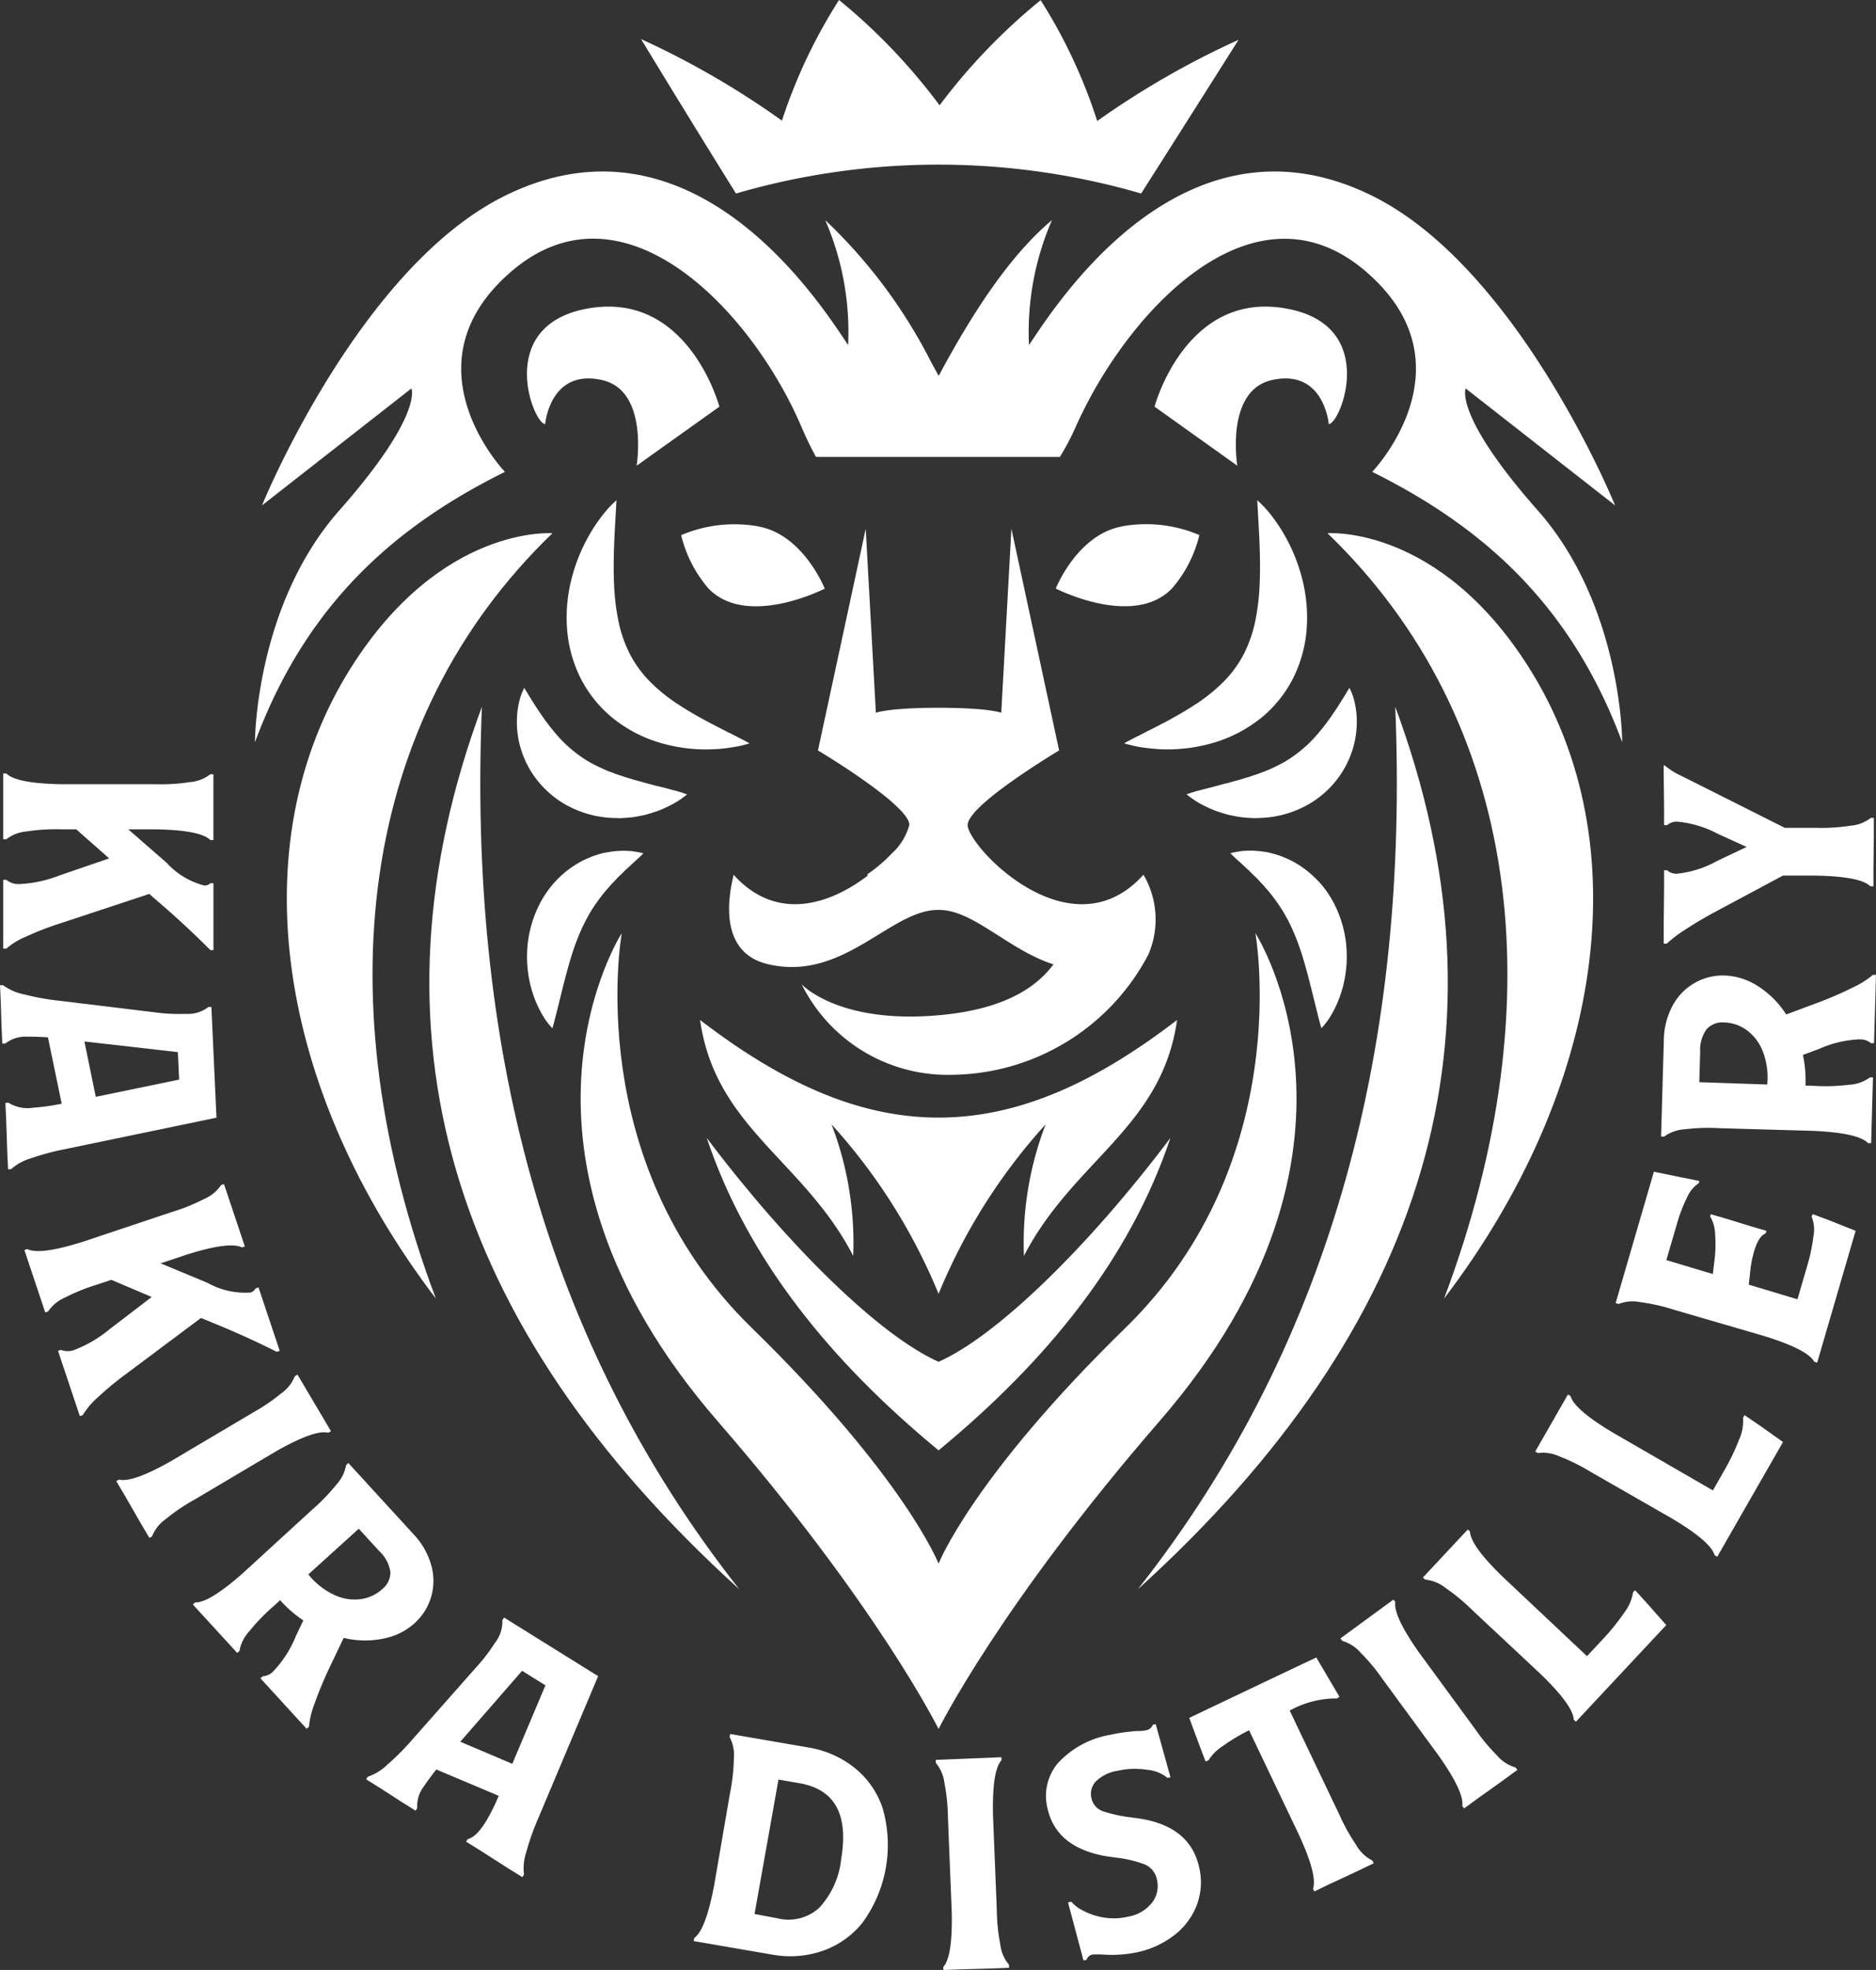
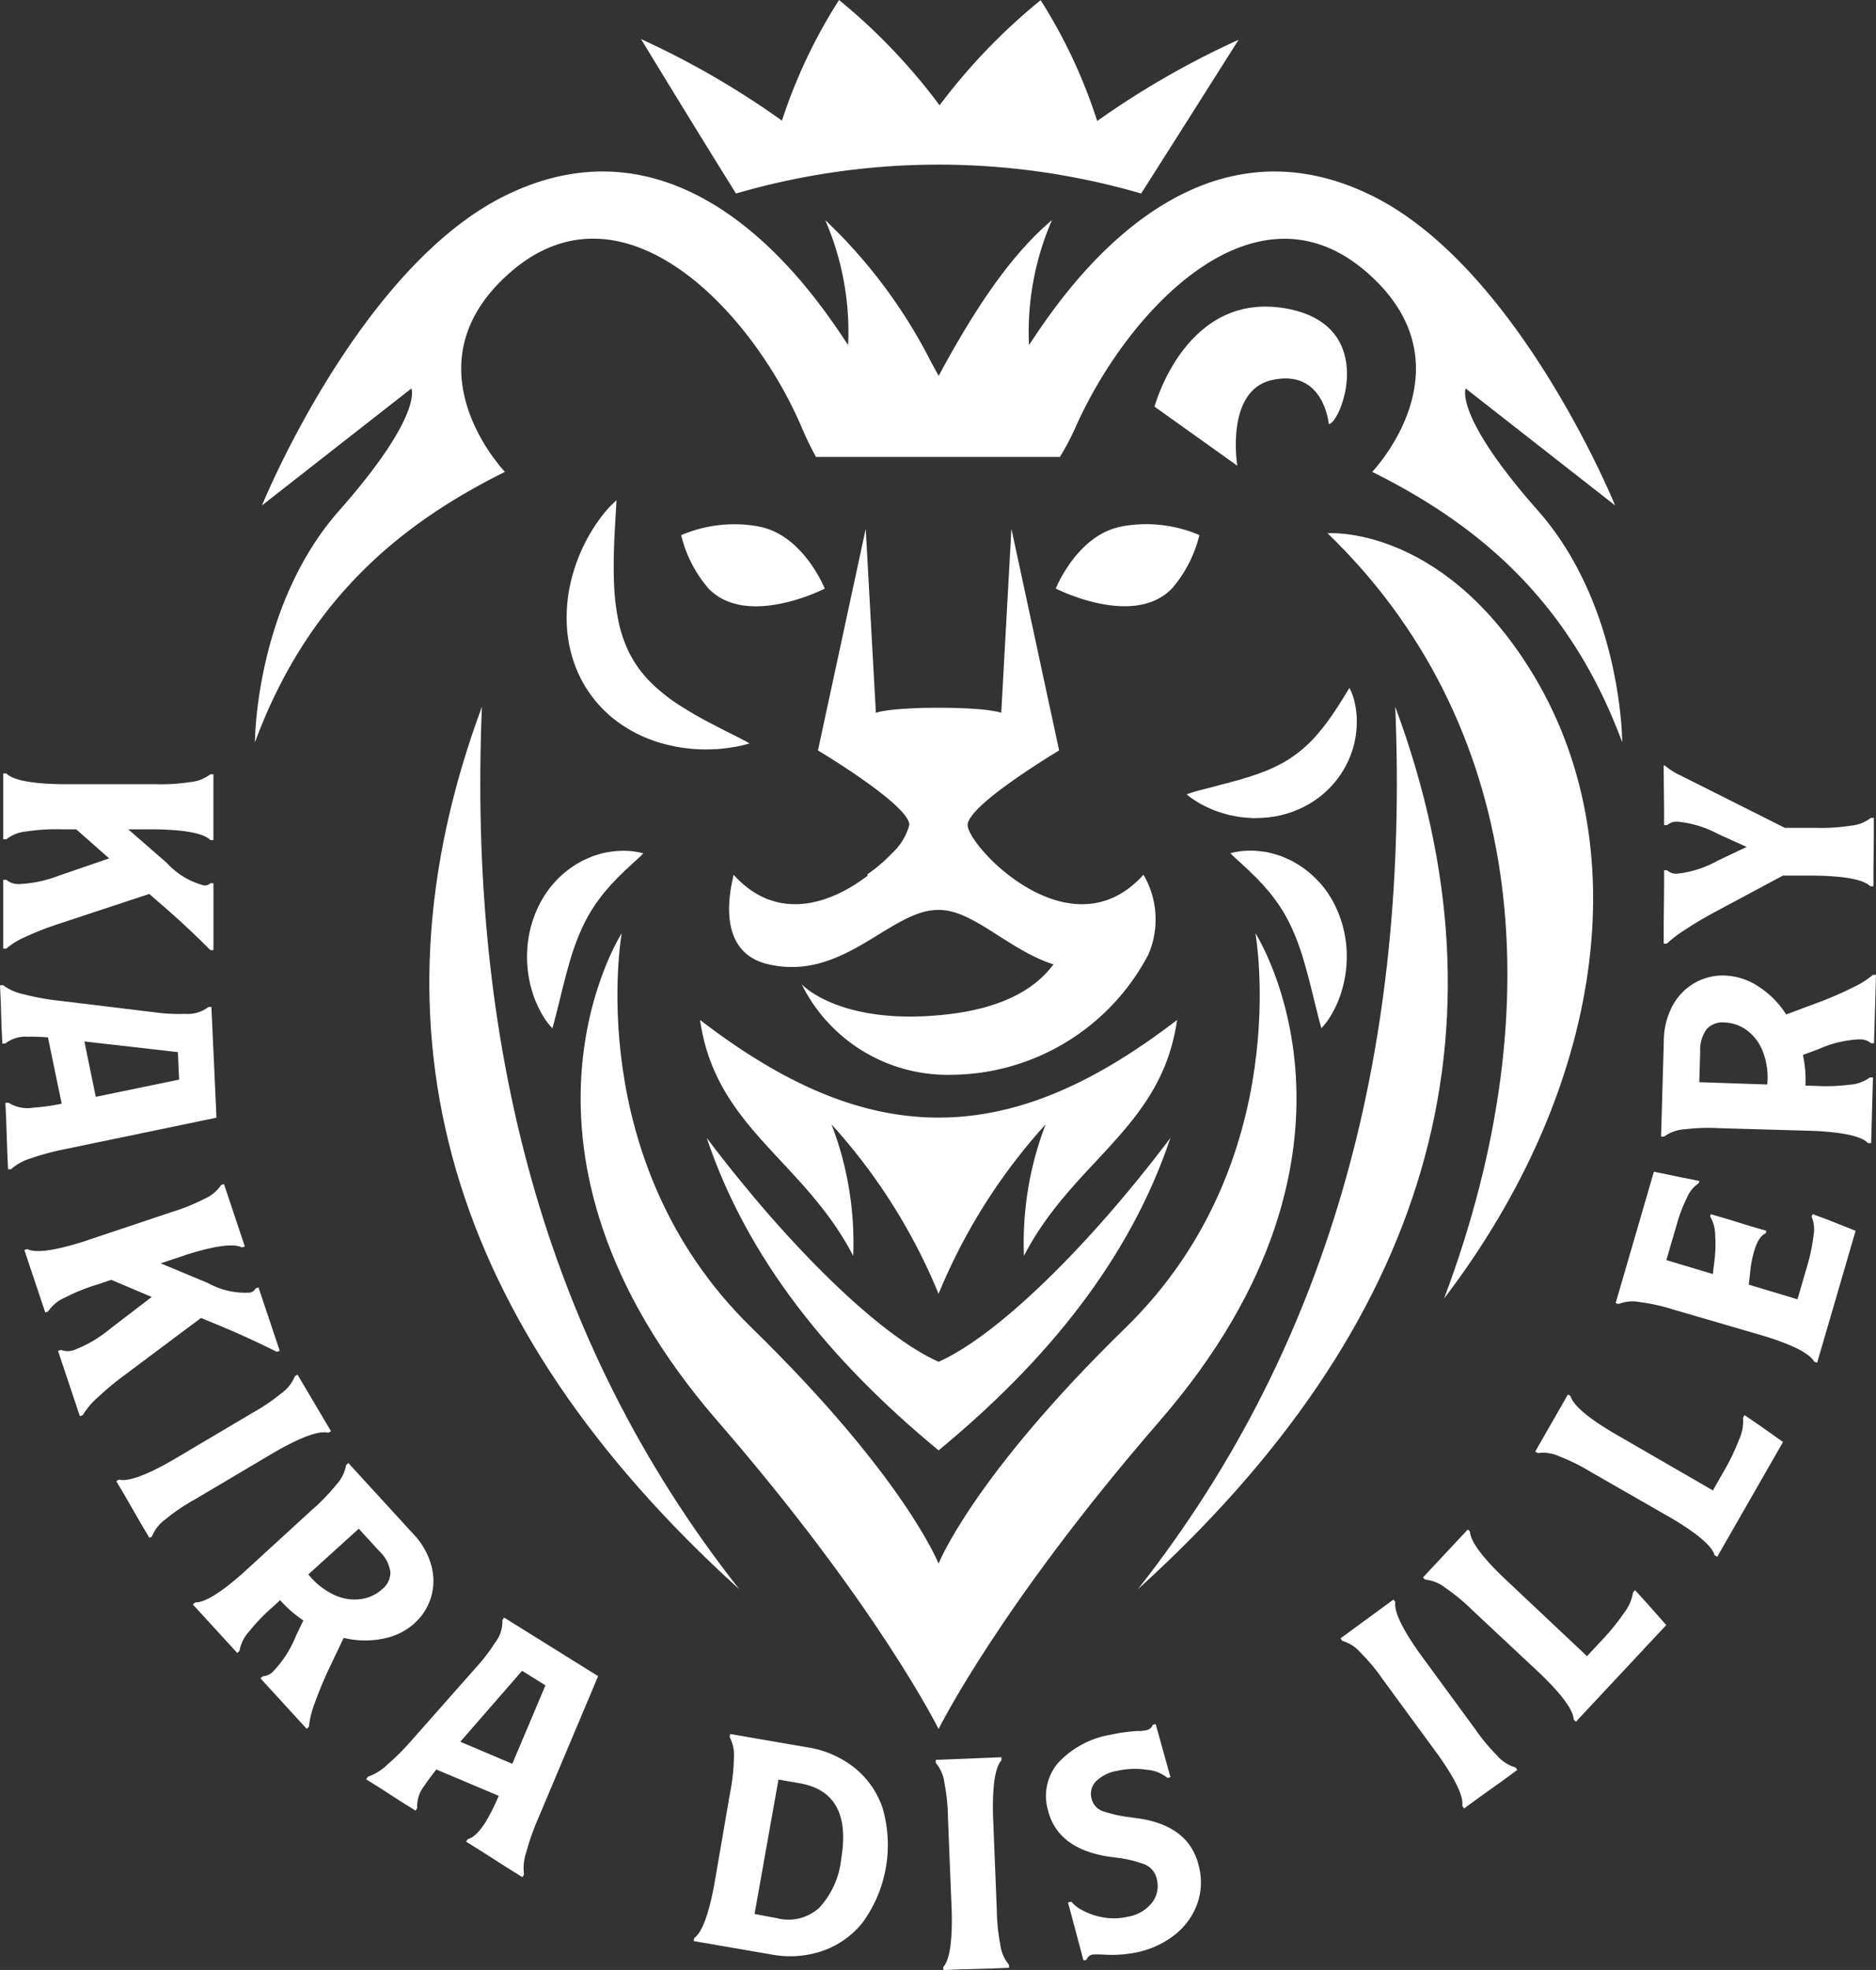
<svg xmlns="http://www.w3.org/2000/svg" id="Group_719" data-name="Group 719" width="102.515" height="107.596" viewBox="0 0 102.515 107.596">
  <rect x="0" y="0" width="102.515" height="107.596" fill="#333333" stroke="none" />
  <defs>
    <clipPath id="clip-path">
      <rect id="Rectangle_978" data-name="Rectangle 978" width="102.515" height="107.596" fill="#fff" />
    </clipPath>
  </defs>
  <g id="Group_706" data-name="Group 706" clip-path="url(#clip-path)">
    <path id="Path_4454" data-name="Path 4454" d="M150.429,10.569q2.668-4.193,5.323-8.395a46.5,46.5,0,0,0-7.724,4.436,28.644,28.644,0,0,0-3.091-6.6,32.5,32.5,0,0,0-5.523,5.742A32.37,32.37,0,0,0,133.92,0,28.708,28.708,0,0,0,130.8,6.589a46.361,46.361,0,0,0-7.7-4.455q2.57,4.232,5.188,8.436a39.633,39.633,0,0,1,22.141,0" transform="translate(-88.07)" fill="#fff" />
    <path id="Path_4455" data-name="Path 4455" d="M135.039,100.754a7.419,7.419,0,0,0-4.237.475,6.974,6.974,0,0,0,1.5,2.92c2.114,2.173,6.347,0,6.347,0s-1.172-2.95-3.612-3.39" transform="translate(-93.58 -71.999)" fill="#fff" />
    <path id="Path_4456" data-name="Path 4456" d="M206.355,100.754c-2.441.441-3.612,3.39-3.612,3.39s4.233,2.177,6.347,0a6.974,6.974,0,0,0,1.5-2.92,7.419,7.419,0,0,0-4.237-.475" transform="translate(-145.049 -71.999)" fill="#fff" />
    <path id="Path_4457" data-name="Path 4457" d="M85.319,135.657Q75.47,162.2,99.389,183.863c-10.8-13.694-14.821-30.021-14.07-48.206" transform="translate(-58.985 -97.054)" fill="#fff" />
    <path id="Path_4458" data-name="Path 4458" d="M135.71,218.406c2.211,6.588,6.711,12.154,12.67,17.067,5.96-4.913,10.459-10.479,12.67-17.067-4.515,5.991-9.505,10.829-12.67,12.229-3.165-1.4-8.155-6.238-12.67-12.229" transform="translate(-97.091 -156.255)" fill="#fff" />
    <path id="Path_4459" data-name="Path 4459" d="M232.557,135.657c.751,18.185-3.274,34.513-14.07,48.206q23.919-21.66,14.07-48.206" transform="translate(-156.313 -97.054)" fill="#fff" />
    <path id="Path_4460" data-name="Path 4460" d="M131.06,222.58s3.332-6.739,12.07-16.809c12.877-14.841,5.243-26.658,5.243-26.658s2.246,12.44-7.094,21.549c-8.362,8.154-10.219,12.885-10.219,12.885s-1.857-4.731-10.219-12.885c-9.341-9.108-7.094-21.549-7.094-21.549s-7.634,11.817,5.243,26.658c8.738,10.071,12.07,16.809,12.07,16.809" transform="translate(-79.771 -128.143)" fill="#fff" />
    <path id="Path_4461" data-name="Path 4461" d="M147.469,201.1c-4.48,0-8.688-2-13.033-5.332.833,5.887,5.665,7.664,8.368,12.885a18.052,18.052,0,0,0-1.185-7.183,31.653,31.653,0,0,1,5.85,9.256,31.654,31.654,0,0,1,5.85-9.256,18.052,18.052,0,0,0-1.185,7.183c2.7-5.22,7.534-7,8.368-12.885-4.344,3.332-8.553,5.332-13.033,5.332" transform="translate(-96.18 -140.058)" fill="#fff" />
-     <path id="Path_4462" data-name="Path 4462" d="M58.578,109.682c-6.111,9.693-4.012,23.1,4.642,34.453-6.137-16.33-4.168-31.644,6.37-41.8,0,0-6.072-.487-11.012,7.348" transform="translate(-39.403 -73.209)" fill="#fff" />
    <path id="Path_4463" data-name="Path 4463" d="M265.935,109.682c-4.94-7.835-11.012-7.348-11.012-7.348,10.538,10.157,12.507,25.47,6.37,41.8,8.654-11.348,10.753-24.76,4.642-34.453" transform="translate(-182.38 -73.209)" fill="#fff" />
    <path id="Path_4464" data-name="Path 4464" d="M1.895,157.362a16.264,16.264,0,0,1,1.775-.689L8.6,155.044l.96.835q1.148,1,2.381,2.234h.167v-3.654h-.167a.452.452,0,0,1-.334.125,4.173,4.173,0,0,1-2.046-1.232l-2.109-1.837H8.932q2.464.041,3.007.585h.167v-3.592h-.167a2.1,2.1,0,0,1-1.117.428,10.494,10.494,0,0,1-1.89.115H3.8q-2.464-.042-3.007-.585H.621v3.592H.788a2.092,2.092,0,0,1,1.117-.428,10.441,10.441,0,0,1,1.89-.115h.814l1.8,1.587-2.736.94a6.837,6.837,0,0,1-2.13.46,1.033,1.033,0,0,1-.752-.23H.621v3.759H.788a4.072,4.072,0,0,1,1.107-.668" transform="translate(-0.444 -106.218)" fill="#fff" />
    <path id="Path_4465" data-name="Path 4465" d="M3.548,198.043l8.282-1.719-.278-6.049-.167.007a1.853,1.853,0,0,1-1.258.372,9.775,9.775,0,0,1-1.7-.089l-5.255-.636a13.286,13.286,0,0,1-1.866-.343,2.873,2.873,0,0,1-1.141-.5L0,189.092l.045.981L.081,191.3l.045.98.167-.008a1.774,1.774,0,0,1,1.216-.369q.313-.015,1.11.032l.752,3.624a11.251,11.251,0,0,1-1.558.218,1.937,1.937,0,0,1-1.351-.272l-.167.008.045.981.056,1.67.045.981.167-.008a2.776,2.776,0,0,1,1.081-.593,13.583,13.583,0,0,1,1.858-.5m6.173-5.3.069,1.5-4.556.941-.62-3.024Z" transform="translate(0 -135.277)" fill="#fff" />
    <path id="Path_4466" data-name="Path 4466" d="M14.339,234.582l1.176.487q1.407.586,2.966,1.364l.159-.053-1.159-3.465-.159.053a.451.451,0,0,1-.277.225,4.17,4.17,0,0,1-2.331-.519L12.131,231.6l1.406-.47q2.35-.742,3.037-.4l.159-.053-1.139-3.407-.159.053a2.1,2.1,0,0,1-.924.76,10.492,10.492,0,0,1-1.756.709l-4.872,1.629q-2.35.741-3.037.4l-.159.053,1.139,3.406.159-.053a2.094,2.094,0,0,1,.924-.76,10.424,10.424,0,0,1,1.756-.708l.772-.258,2.207.936-2.3,1.759a6.833,6.833,0,0,1-1.874,1.111,1.033,1.033,0,0,1-.786.02l-.159.053,1.192,3.565.159-.053a4.086,4.086,0,0,1,.838-.985,16.323,16.323,0,0,1,1.465-1.217Z" transform="translate(-3.354 -162.597)" fill="#fff" />
    <path id="Path_4467" data-name="Path 4467" d="M31.031,268.045q2.141-1.22,2.885-1.029l.144-.085-1.83-3.09-.144.085a2.1,2.1,0,0,1-.743.938,10.51,10.51,0,0,1-1.568,1.062l-4.42,2.618q-2.142,1.219-2.885,1.029l-.144.085.5.844.812,1.412.5.845.144-.085a2.1,2.1,0,0,1,.743-.938,10.454,10.454,0,0,1,1.567-1.062Z" transform="translate(-15.973 -188.76)" fill="#fff" />
    <path id="Path_4468" data-name="Path 4468" d="M49.15,289.553a3.109,3.109,0,0,0,.914-3.145,4.056,4.056,0,0,0-.981-1.72l-3.554-3.881-.123.113a2.1,2.1,0,0,1-.535,1.07,10.475,10.475,0,0,1-1.316,1.361l-3.788,3.469q-1.846,1.633-2.613,1.6l-.123.113,2.426,2.649.123-.113a2.1,2.1,0,0,1,.535-1.07,10.44,10.44,0,0,1,1.316-1.361l.37-.339a6.592,6.592,0,0,0,1.267,1.105l-.407.854a6.047,6.047,0,0,1-1.222,1.912.865.865,0,0,1-.589.285l-.123.113,2.524,2.757.123-.113a4.859,4.859,0,0,1,.315-1.279q.295-.837.721-1.764l.863-1.81a5,5,0,0,0,2.149.043,3.566,3.566,0,0,0,1.73-.847m-2.92-1.318a2.588,2.588,0,0,1-1.439-.211,3.954,3.954,0,0,1-1.45-1.135l2.755-2.495,1.128,1.232a1.925,1.925,0,0,1,.6,1.135,1.169,1.169,0,0,1-.44.927,2.192,2.192,0,0,1-1.155.548" transform="translate(-26.493 -200.898)" fill="#fff" />
    <path id="Path_4469" data-name="Path 4469" d="M77.75,310.612a1.855,1.855,0,0,1-.408,1.247,9.77,9.77,0,0,1-1.037,1.347L72.8,317.17a13.209,13.209,0,0,1-1.341,1.341,2.868,2.868,0,0,1-1.061.655l-.088.142.833.519,1.034.67.833.52.089-.142a1.775,1.775,0,0,1,.386-1.211q.166-.266.657-.895l3.41,1.438a11.228,11.228,0,0,1-.7,1.406q-.53.851-.991.957l-.089.142.833.519,1.407.9.833.519.089-.142a2.775,2.775,0,0,1,.125-1.226,13.6,13.6,0,0,1,.64-1.816l3.286-7.795-5.138-3.2Zm2.356,3.562-1.811,4.285-2.841-1.206,3.376-3.874Z" transform="translate(-50.3 -222.121)" fill="#fff" />
    <path id="Path_4470" data-name="Path 4470" d="M141.932,334.613a5.491,5.491,0,0,0-2.435-1.055l-4.3-.741-.028.164a2.1,2.1,0,0,1,.232,1.174,10.5,10.5,0,0,1-.208,1.882l-.872,5.062q-.46,2.421-1.087,2.864l-.028.165,4.321.745a5.479,5.479,0,0,0,2.66-.188,4.823,4.823,0,0,0,2.252-1.572,7.209,7.209,0,0,0,1.082-6.276,4.774,4.774,0,0,0-1.588-2.223m-.67,5.055a4.613,4.613,0,0,1-1.2,2.644,2.5,2.5,0,0,1-2.3.567l-1.231-.233,1.307-7.34,1.152.2q2.9.5,2.27,4.163" transform="translate(-95.299 -238.108)" fill="#fff" />
    <path id="Path_4471" data-name="Path 4471" d="M183.213,347.5a10.468,10.468,0,0,1-.191-1.884l-.207-5.154q-.058-2.463.463-3.028l-.007-.167-3.589.145.007.167a2.1,2.1,0,0,1,.472,1.1,10.47,10.47,0,0,1,.191,1.884l.207,5.133q.057,2.464-.463,3.028l.007.167.981-.039,1.628-.045.981-.04-.007-.167a2.092,2.092,0,0,1-.473-1.1" transform="translate(-128.551 -241.289)" fill="#fff" />
    <path id="Path_4472" data-name="Path 4472" d="M205.6,336.03a7.787,7.787,0,0,1-1.631-.347.963.963,0,0,1-.625-.726.989.989,0,0,1,.219-.874,2.145,2.145,0,0,1,1.222-.609,4.237,4.237,0,0,1,1.6-.053,2,2,0,0,1,1.117.443l.163-.037-.807-2.9-.163.037a.442.442,0,0,1-.32.287l-.081.019a1.783,1.783,0,0,1-.421.031q-.107,0-.546.049a7.762,7.762,0,0,0-.907.152,5.053,5.053,0,0,0-2.9,1.547,2.783,2.783,0,0,0-.569,2.5q.485,2.139,3.245,2.6l.53.073a6.274,6.274,0,0,1,1.552.376,1.125,1.125,0,0,1,.65.838,1.476,1.476,0,0,1-.258,1.225,2.109,2.109,0,0,1-1.322.781,3.343,3.343,0,0,1-1.361.041,3.654,3.654,0,0,1-1.114-.379,1.9,1.9,0,0,1-.623-.48l-.184.042.847,3.17.163-.037a.441.441,0,0,1,.32-.287,5.266,5.266,0,0,1,.578,0,6.833,6.833,0,0,0,1.877-.125,5.014,5.014,0,0,0,2.035-.943,3.785,3.785,0,0,0,1.222-1.647,3.528,3.528,0,0,0,.119-2.072q-.535-2.362-3.628-2.689" transform="translate(-143.704 -236.756)" fill="#fff" />
-     <path id="Path_4473" data-name="Path 4473" d="M237.511,328.4a10.413,10.413,0,0,1-.923-1.653l-2.726-5.71a5.266,5.266,0,0,1,2.578-.662l.141-.091-.5-.848-.765-1.3-2.323,1.1-4.619,2.2.539,1.456.35.921.16-.054a2.478,2.478,0,0,1,.773-.777,10.753,10.753,0,0,1,1.446-.87l2.717,5.691q1.031,2.238.777,2.963l.072.151.884-.426,1.477-.687.884-.426-.073-.151a2.1,2.1,0,0,1-.87-.821" transform="translate(-163.386 -227.607)" fill="#fff" />
    <path id="Path_4474" data-name="Path 4474" d="M265.976,315.538a10.437,10.437,0,0,1-1.21-1.456l-3.049-4.16q-1.423-2.012-1.306-2.771l-.1-.135-2.9,2.123.1.135a2.1,2.1,0,0,1,1.006.648,10.49,10.49,0,0,1,1.21,1.456l3.037,4.143q1.423,2.012,1.306,2.771l.1.135.791-.58,1.326-.946.792-.58-.1-.135a2.093,2.093,0,0,1-1.006-.648" transform="translate(-184.163 -219.65)" fill="#fff" />
    <path id="Path_4475" data-name="Path 4475" d="M284.845,296.882l-.114.122a2.407,2.407,0,0,1-.487,1.117,11.884,11.884,0,0,1-1.2,1.481l-.827.885-4.592-4.323q-1.771-1.713-1.8-2.481l-.122-.114-2.453,2.623.122.114a2.1,2.1,0,0,1,1.108.45,10.491,10.491,0,0,1,1.459,1.207l3.752,3.509q1.771,1.714,1.8,2.481l.122.114,4.935-5.278-1-1.133Z" transform="translate(-195.495 -210.029)" fill="#fff" />
    <path id="Path_4476" data-name="Path 4476" d="M306.24,268.774l-.083.145a2.413,2.413,0,0,1-.218,1.2,11.9,11.9,0,0,1-.828,1.716l-.6,1.051-5.46-3.155q-2.117-1.262-2.318-2l-.145-.083-1.786,3.116.145.083a2.1,2.1,0,0,1,1.182.184,10.491,10.491,0,0,1,1.7.841l4.457,2.555q2.117,1.262,2.318,2l.145.083,3.594-6.268-1.232-.874Z" transform="translate(-210.909 -191.481)" fill="#fff" />
    <path id="Path_4477" data-name="Path 4477" d="M321.018,227.23l-.061.135a1.886,1.886,0,0,1,.1,1.073,9.682,9.682,0,0,1-.335,1.6l-.538,1.844-2.66-.8.069-.611a6.182,6.182,0,0,1,.219-1.2q.245-.842.636-.989l.041-.141-.942-.274-1.157-.359-.942-.275-.035.12a2.066,2.066,0,0,1,.273,1,7.223,7.223,0,0,1-.051,1.518l-.075.631-2.54-.762.584-2a8.2,8.2,0,0,1,.541-1.409,1.8,1.8,0,0,1,.644-.791l.035-.12-.966-.194-1.519-.312-2.091,7.177.16.047a2.1,2.1,0,0,1,1.192-.1,10.536,10.536,0,0,1,1.847.418l4.932,1.437q2.354.729,2.723,1.4l.16.047,2.1-7.2-1.443-.573Z" transform="translate(-221.961 -160.915)" fill="#fff" />
    <path id="Path_4478" data-name="Path 4478" d="M329.829,190.637a.866.866,0,0,1,.621.206l.167,0,.107-3.736-.167,0a4.878,4.878,0,0,1-1.117.7q-.795.4-1.746.765l-1.879.7a5,5,0,0,0-1.513-1.527,3.569,3.569,0,0,0-1.832-.6,3.109,3.109,0,0,0-2.846,1.621,4.058,4.058,0,0,0-.494,1.918l-.151,5.26.167,0a2.1,2.1,0,0,1,1.129-.4,10.494,10.494,0,0,1,1.892-.061l5.135.147q2.462.113,2.989.671l.167,0,.1-3.59-.167,0a2.094,2.094,0,0,1-1.129.4,10.438,10.438,0,0,1-1.892.061l-.5-.014a6.6,6.6,0,0,0-.14-1.675l.887-.33a6.048,6.048,0,0,1,2.209-.522m-5.043,2.467-3.715-.127.048-1.67a1.929,1.929,0,0,1,.359-1.233,1.171,1.171,0,0,1,.961-.359,2.192,2.192,0,0,1,1.21.411,2.592,2.592,0,0,1,.886,1.154,3.958,3.958,0,0,1,.25,1.825" transform="translate(-228.209 -133.863)" fill="#fff" />
    <path id="Path_4479" data-name="Path 4479" d="M320.721,155.855q.752-.49,1.65-.971L326,152.942h1.775q2.464.042,3.007.585h.167v-.981l.021-1.775v-.981h-.167a2.094,2.094,0,0,1-1.117.428,10.446,10.446,0,0,1-1.89.115h-1.691l-5.7-2.861a3.76,3.76,0,0,1-.856-.543h-.063v.313l.021,1.963v.981h.167a.8.8,0,0,1,.585-.188,5.847,5.847,0,0,1,2.193.668l1.566.71-1.587.752a5.723,5.723,0,0,1-2.213.71.736.736,0,0,1-.543-.188h-.167v.981l-.021,2.046v.981h.167a7.078,7.078,0,0,1,1.065-.8" transform="translate(-228.573 -105.117)" fill="#fff" />
    <path id="Path_4480" data-name="Path 4480" d="M111.462,97.233l.07-1.222a6.054,6.054,0,0,0-.848.929A9.128,9.128,0,0,0,110,97.989a9.479,9.479,0,0,0-.936,2.363,8.47,8.47,0,0,0-.236,2.649,7.212,7.212,0,0,0,.738,2.722,6.781,6.781,0,0,0,1.81,2.226,7.519,7.519,0,0,0,2.412,1.273,8.873,8.873,0,0,0,2.535.4c.211,0,.419-.005.628-.015s.416-.031.623-.059.412-.062.617-.1.408-.093.611-.156c-.185-.109-.368-.2-.551-.294s-.361-.188-.54-.274-.354-.18-.528-.268l-.514-.267a21.132,21.132,0,0,1-1.888-1.106,9.335,9.335,0,0,1-1.506-1.253,6.312,6.312,0,0,1-1.032-1.456,7.173,7.173,0,0,1-.6-1.738,12.487,12.487,0,0,1-.243-2.017c-.032-.709-.025-1.45.005-2.214.012-.383.036-.771.056-1.169" transform="translate(-77.843 -68.689)" fill="#fff" />
-     <path id="Path_4481" data-name="Path 4481" d="M100.411,137.122a5.328,5.328,0,0,0,1.455,1.252,5.7,5.7,0,0,0,2.662.762c.075,0,.149.005.224.007a1.864,1.864,0,0,0,.222,0c.147-.009.294-.017.439-.031a3.676,3.676,0,0,0,.431-.06c.142-.027.283-.053.423-.085.277-.074.549-.159.814-.259a8.39,8.39,0,0,0,.768-.368,5.667,5.667,0,0,0,.714-.491,7.283,7.283,0,0,0-.814-.246c-.264-.076-.519-.144-.769-.2s-.493-.132-.731-.19c-.118-.036-.234-.067-.35-.1s-.231-.057-.341-.095-.222-.067-.331-.1-.213-.074-.32-.106l-.157-.051-.078-.025-.075-.03c-.1-.041-.2-.077-.3-.112a9.737,9.737,0,0,1-1.09-.522,7.139,7.139,0,0,1-1.835-1.556,12.032,12.032,0,0,1-.847-1.123c-.285-.414-.554-.859-.86-1.361a3.166,3.166,0,0,0-.293.826,4.554,4.554,0,0,0-.108.865,5.047,5.047,0,0,0,.254,1.761,5.188,5.188,0,0,0,.892,1.639" transform="translate(-71.016 -94.459)" fill="#fff" />
    <path id="Path_4482" data-name="Path 4482" d="M101.689,171.548a5.855,5.855,0,0,0,.38.75,3.686,3.686,0,0,0,.516.683c.081-.281.149-.544.213-.8l.188-.754q.179-.735.356-1.407c.121-.448.243-.876.378-1.284a12.359,12.359,0,0,1,.452-1.158,8.78,8.78,0,0,1,.558-1.056,10.143,10.143,0,0,1,.723-1c.068-.084.144-.162.216-.246l.109-.129c.038-.042.079-.081.118-.122.08-.081.16-.168.24-.256s.173-.163.26-.251l.131-.133c.044-.046.093-.081.139-.126.093-.087.189-.172.284-.266.194-.18.4-.352.605-.57a4.181,4.181,0,0,0-.421-.087,3.235,3.235,0,0,0-.425-.046,4.682,4.682,0,0,0-.853.035c-.142.02-.285.042-.428.069s-.28.074-.42.117c-.07.022-.142.04-.21.067l-.2.084c-.134.061-.275.114-.406.186a5.412,5.412,0,0,0-1.442,1.108,5.608,5.608,0,0,0-1.005,1.534,6.246,6.246,0,0,0-.489,1.719,6.536,6.536,0,0,0,0,1.722,6.348,6.348,0,0,0,.435,1.623" transform="translate(-72.399 -116.815)" fill="#fff" />
-     <path id="Path_4483" data-name="Path 4483" d="M223.308,107.951a6.783,6.783,0,0,0,1.81-2.226,7.213,7.213,0,0,0,.738-2.722,8.48,8.48,0,0,0-.236-2.65,9.494,9.494,0,0,0-.936-2.363A9.123,9.123,0,0,0,224,96.941a6.051,6.051,0,0,0-.848-.929l.07,1.222c.02.4.044.785.056,1.169.03.765.037,1.5.005,2.214a12.493,12.493,0,0,1-.243,2.017,7.19,7.19,0,0,1-.6,1.738,6.3,6.3,0,0,1-1.032,1.456,9.334,9.334,0,0,1-1.506,1.253,21.093,21.093,0,0,1-1.888,1.106l-.514.267c-.175.088-.351.174-.528.268s-.358.18-.54.273-.366.186-.551.295c.2.063.406.109.611.156s.41.073.617.1.413.04.622.059.417.012.628.015a8.863,8.863,0,0,0,2.535-.4,7.52,7.52,0,0,0,2.412-1.273" transform="translate(-154.45 -68.69)" fill="#fff" />
    <path id="Path_4484" data-name="Path 4484" d="M237.16,133.722a4.58,4.58,0,0,0-.108-.866,3.165,3.165,0,0,0-.293-.825c-.306.5-.575.947-.861,1.361a12.024,12.024,0,0,1-.847,1.123,7.141,7.141,0,0,1-1.835,1.556,9.713,9.713,0,0,1-1.09.522c-.1.035-.2.072-.3.112l-.075.03-.078.024-.157.051c-.106.032-.208.079-.32.106s-.22.063-.331.1-.226.065-.341.095-.232.063-.35.1c-.238.057-.481.119-.731.19s-.506.126-.769.2a7.187,7.187,0,0,0-.814.246,5.658,5.658,0,0,0,.714.491,8.393,8.393,0,0,0,.768.368c.265.1.537.185.814.259.14.031.281.057.423.085a3.739,3.739,0,0,0,.431.06c.146.014.292.022.439.031a1.805,1.805,0,0,0,.222,0c.074,0,.149,0,.224-.007a5.7,5.7,0,0,0,2.662-.762,5.323,5.323,0,0,0,1.455-1.252,5.188,5.188,0,0,0,.892-1.639,5.054,5.054,0,0,0,.254-1.761" transform="translate(-163.019 -94.459)" fill="#fff" />
    <path id="Path_4485" data-name="Path 4485" d="M241.07,164.949a5.417,5.417,0,0,0-1.442-1.108c-.131-.072-.272-.126-.406-.186l-.2-.084c-.068-.026-.141-.045-.21-.067-.14-.043-.281-.081-.42-.117s-.285-.05-.427-.069a4.682,4.682,0,0,0-.853-.035,3.224,3.224,0,0,0-.425.046,4.169,4.169,0,0,0-.422.087c.2.218.411.39.606.57.1.095.191.179.284.266.046.045.1.08.139.126l.131.133c.087.087.175.169.26.251s.16.174.24.256c.04.041.08.081.118.122l.109.129c.072.085.148.162.216.246a10.138,10.138,0,0,1,.723,1,8.758,8.758,0,0,1,.558,1.056c.166.367.314.752.451,1.158s.257.836.378,1.284.236.917.356,1.407l.188.754c.064.258.133.522.213.8a3.686,3.686,0,0,0,.516-.683,5.82,5.82,0,0,0,.38-.75,6.36,6.36,0,0,0,.435-1.623,6.562,6.562,0,0,0,0-1.723,6.251,6.251,0,0,0-.489-1.719,5.611,5.611,0,0,0-1.005-1.534" transform="translate(-169.028 -116.815)" fill="#fff" />
    <path id="Path_4486" data-name="Path 4486" d="M155.444,101.5h0l-.555,10.052a1.737,1.737,0,0,0-.328-.083,9.3,9.3,0,0,0-1-.122l-.305-.021c-.213-.013-.452-.024-.719-.033s-.585-.015-.927-.017h-.3l-.48.006q-.228,0-.433.011c-.273.009-.517.02-.734.034l-.3.021a9.571,9.571,0,0,0-.973.118,1.856,1.856,0,0,0-.352.087l-.555-10.052-2.61,12.107s.45.268,1.079.672l.141.091c.157.1.322.21.494.324.2.13.4.268.6.41.188.13.376.264.563.4l.122.089c.244.18.48.362.7.542a8.822,8.822,0,0,1,.816.739,2.867,2.867,0,0,1,.345.43.778.778,0,0,1,.136.357,3.245,3.245,0,0,1-.958,1.57,8.433,8.433,0,0,1-1.35,1.149l.041.056c-2,1.536-4.961,2.6-7.341-.042.006.173-1.246,4.138,1.863,4.883,4.125.988,6.7-2.958,9.3-2.959h.075c1.869,0,3.8,2.193,6.243,2.973-1.029,1.385-2.867,2.434-6.022,2.755-5.685.579-7.737-1.666-7.737-1.666a8.9,8.9,0,0,0,8.158,4.943,12.259,12.259,0,0,0,10.787-6.569,4.834,4.834,0,0,0-.267-4.36c-4.009,4.455-9.662-1.62-9.608-2.732h0c.026-.521,1.126-1.444,2.287-2.278l.233-.166c.259-.182.517-.358.764-.523.153-.1.3-.2.442-.291l.242-.156c.6-.386,1.03-.641,1.03-.641Z" transform="translate(-100.175 -72.619)" fill="#fff" />
-     <path id="Path_4487" data-name="Path 4487" d="M104.326,58.987c-4.879,1.007-2.775,6.283-2.143,6.278,0,0,.255-3.044,3.108-2.407,2.57.574,1.891,4.681,1.891,4.681l4.523-3.226s-1.727-6.492-7.379-5.326" transform="translate(-72.393 -42.101)" fill="#fff" />
    <path id="Path_4488" data-name="Path 4488" d="M229.083,58.987c-5.652-1.166-7.379,5.326-7.379,5.326l4.523,3.226s-.679-4.107,1.891-4.681c2.853-.637,3.108,2.407,3.108,2.407.632,0,2.736-5.271-2.143-6.278" transform="translate(-158.614 -42.101)" fill="#fff" />
    <path id="Path_4489" data-name="Path 4489" d="M48.955,64.1c2.87-7.75,7.883-11.905,13.662-14.773,0,0-5.559-5.78.278-10.885,6.173-5.4,13.235,2.109,15.939,8.46a17.652,17.652,0,0,0,.781,1.609H92.942a13.3,13.3,0,0,0,.85-1.609c2.8-6.31,9.766-13.859,15.939-8.46,5.836,5.1.278,10.885.278,10.885C115.788,52.2,120.8,56.351,123.671,64.1c0,0,0-7.442-4.61-12.662s-3.943-6.665-3.943-6.665l8.164,6.387s-5.292-13.014-13.329-16.939c-10.349-5.054-17.306,6.124-18.7,8.18a15.363,15.363,0,0,1,1.256-6.825c-2.466,2.07-4.476,5.369-6,8.152h0l0,.006-.191.349-.18-.328-.039-.071-.165-.3-.02-.036a28.277,28.277,0,0,0-5.795-7.772A15.359,15.359,0,0,1,81.37,42.4c-1.39-2.055-8.349-13.233-18.7-8.18-8.038,3.925-13.329,16.939-13.329,16.939l8.164-6.387s.666,1.444-3.943,6.665S48.955,64.1,48.955,64.1" transform="translate(-35.024 -23.554)" fill="#fff" />
  </g>
</svg>